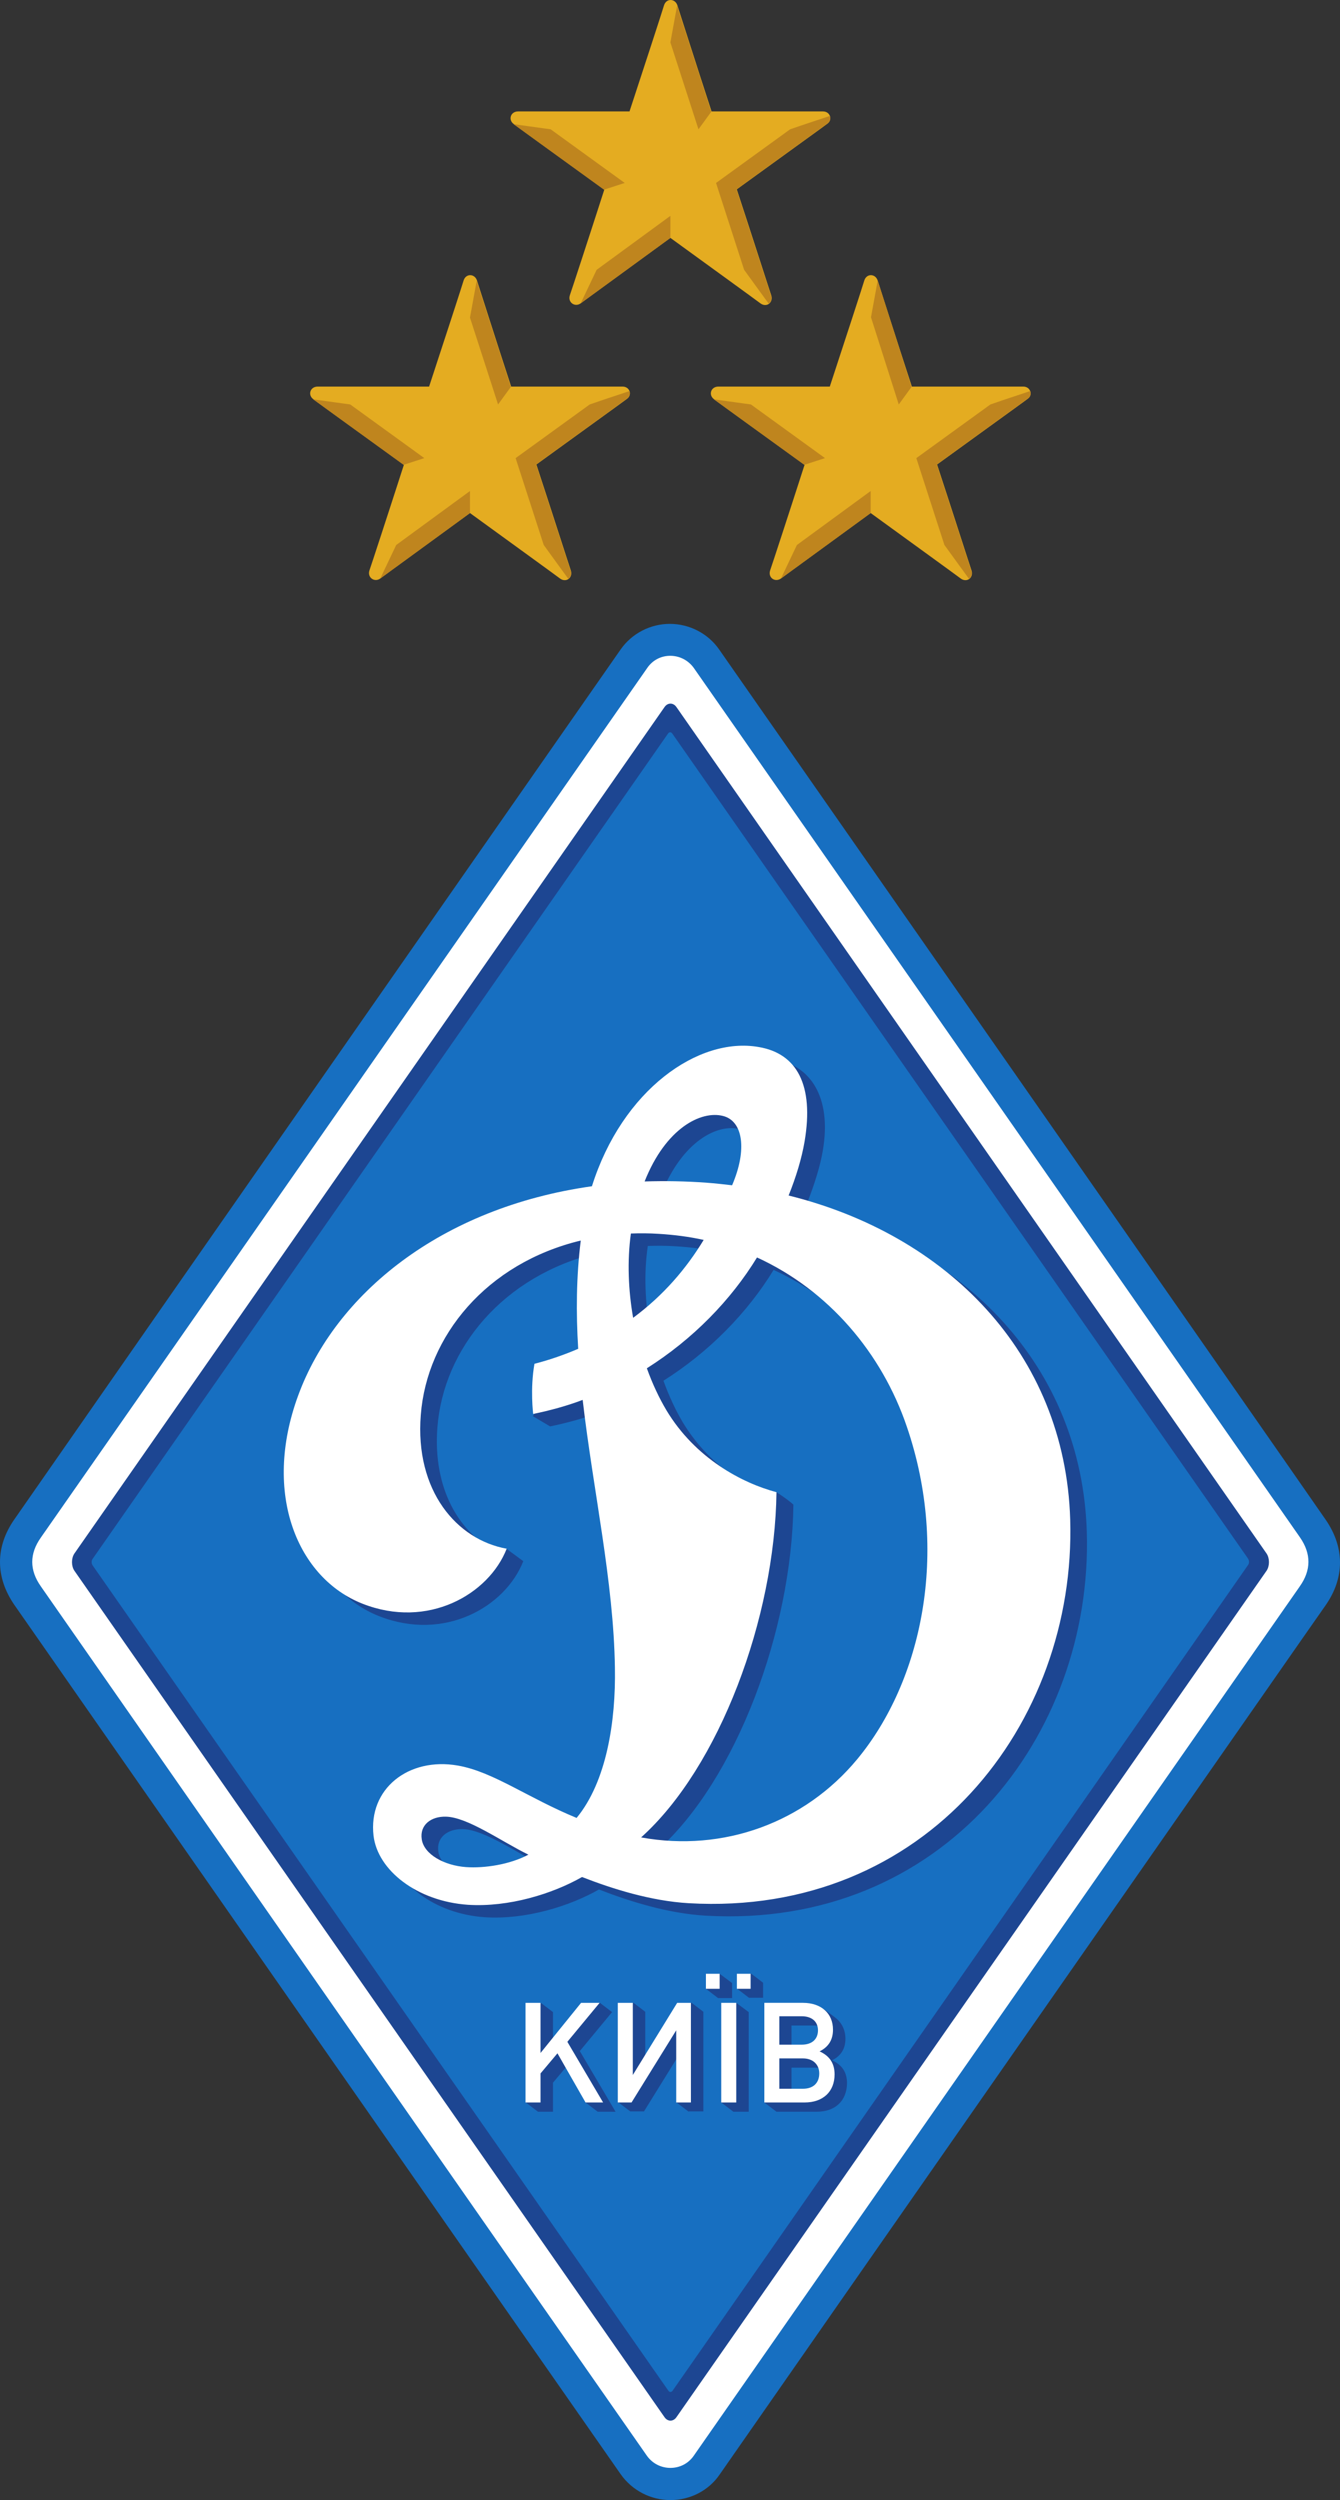
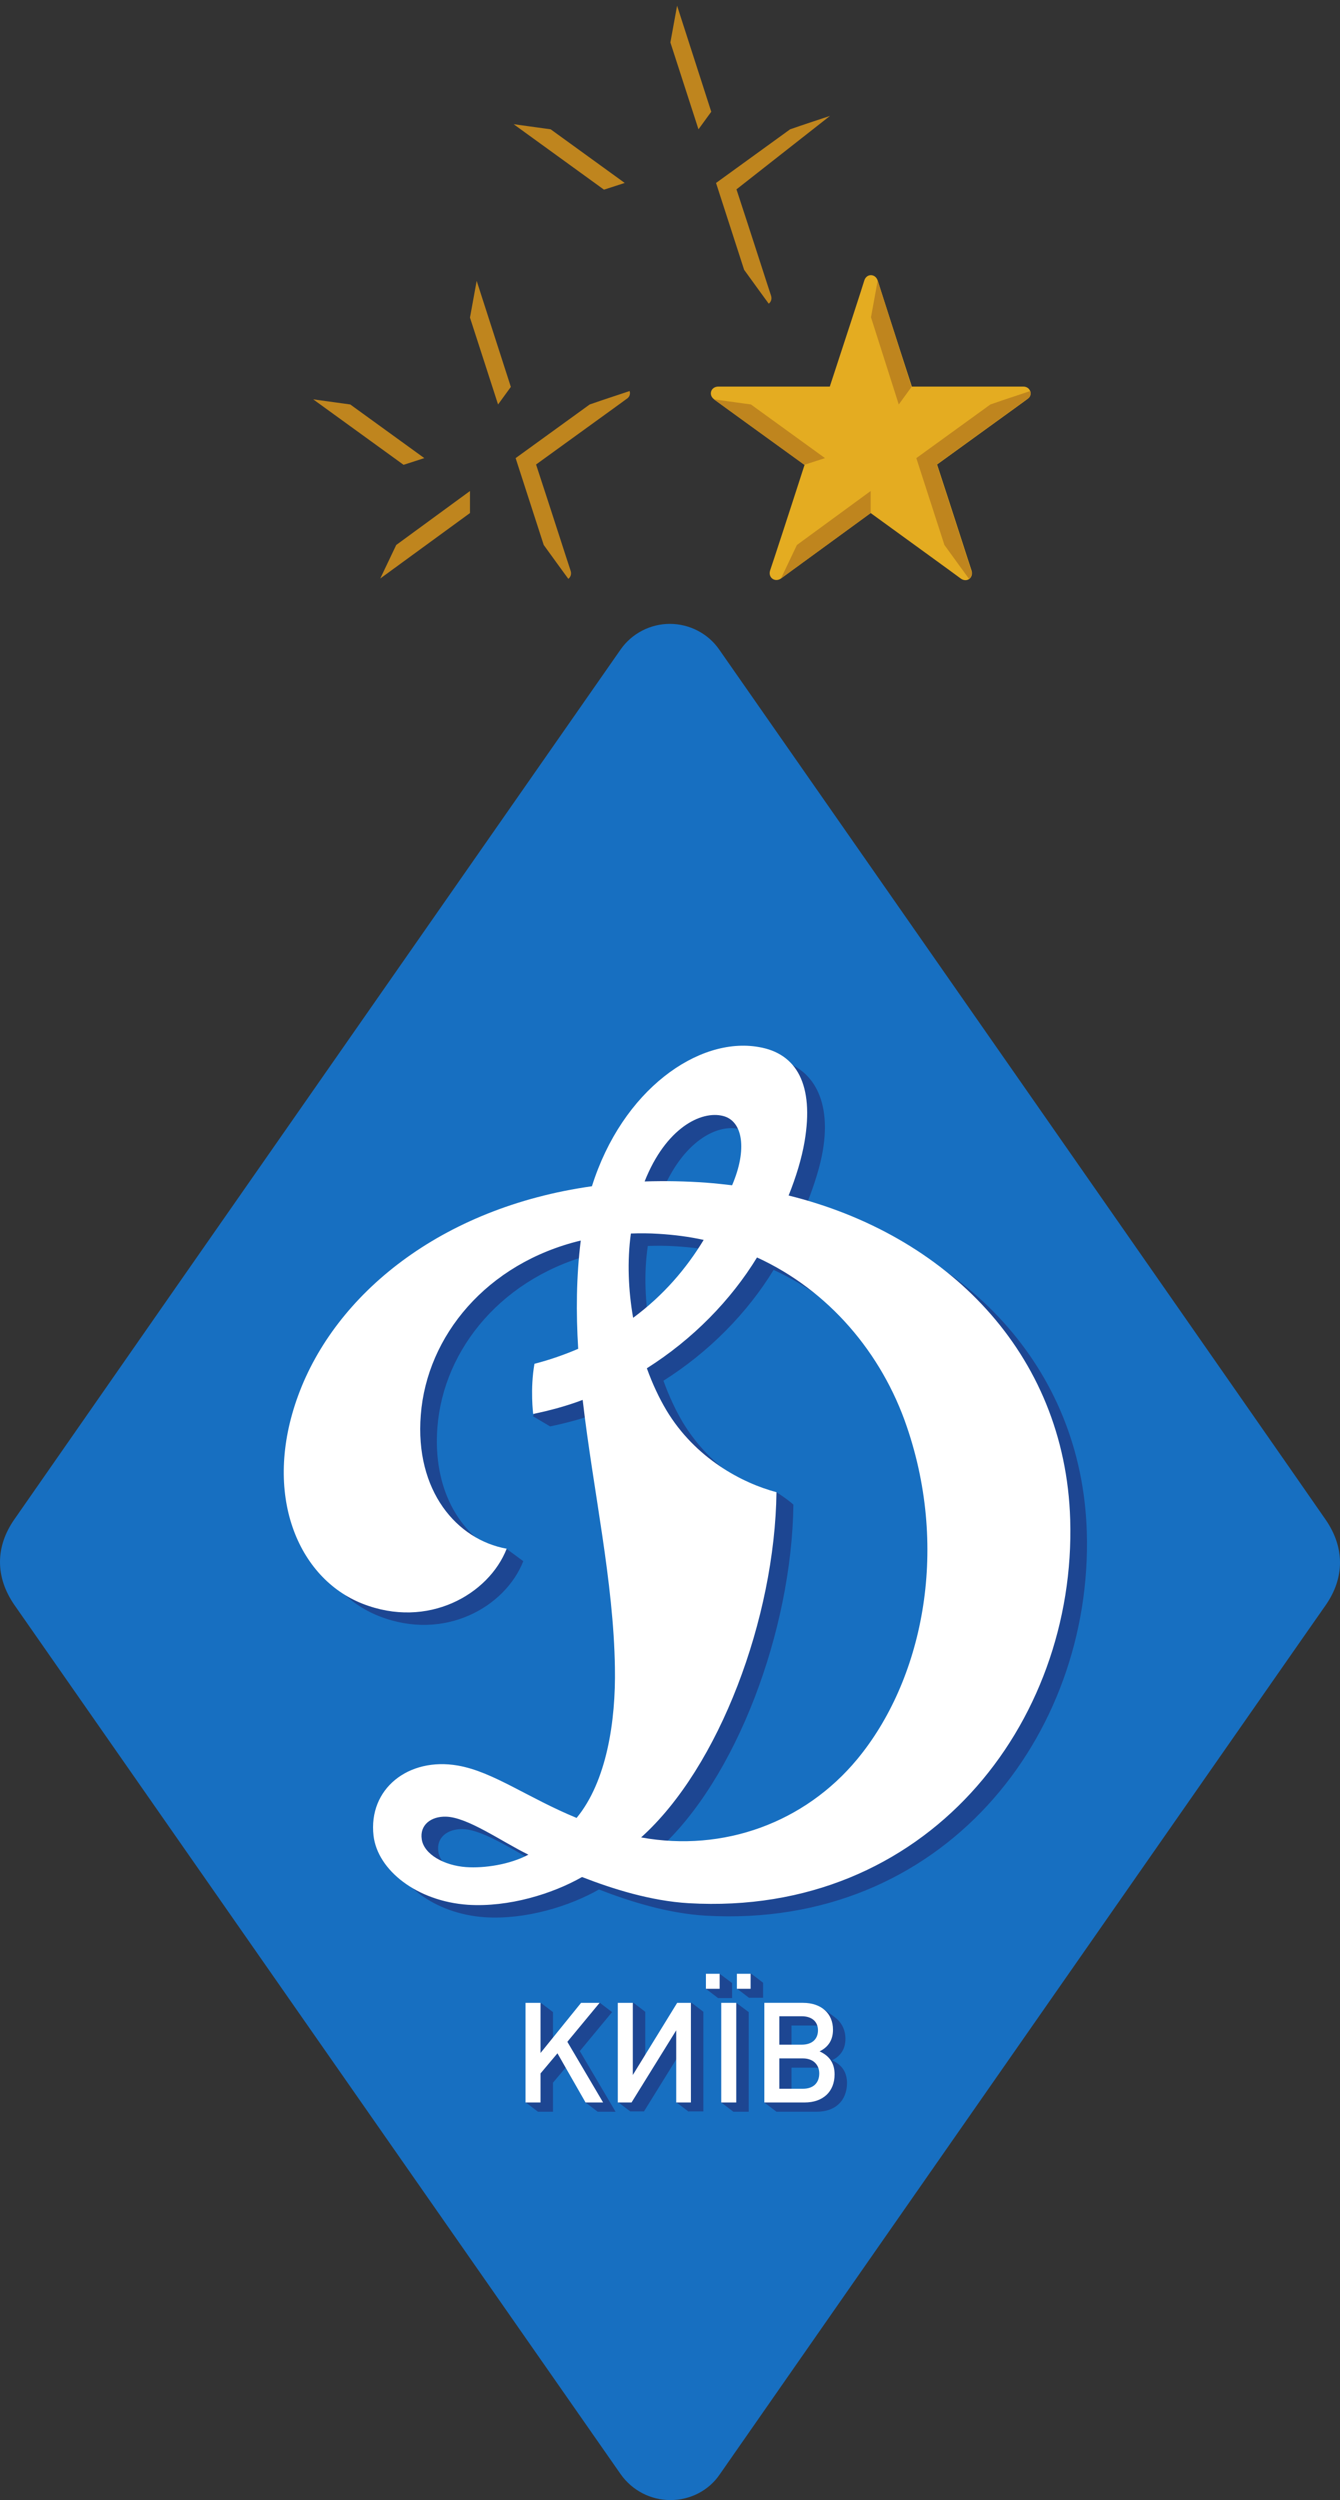
<svg xmlns="http://www.w3.org/2000/svg" id="svg2" viewBox="0 0 419.7 782.85">
  <rect x="0" y="0" width="419.7" height="782.85" fill="#333333" stroke="none" />
  <defs>
    <style>.cls-1,.cls-3,.cls-4,.cls-5,.cls-6,.cls-7,.cls-8{stroke-width:0}.cls-1,.cls-3{fill:#1d4692}.cls-3,.cls-6,.cls-8{fill-rule:evenodd}.cls-4{fill:#bf851e}.cls-5{fill:#e4ac21}.cls-6,.cls-7{fill:#fff}.cls-8{fill:#176fc1}</style>
  </defs>
  <g id="g16">
    <path d="M0 86.15h419.9v696.7H0z" style="stroke-width:0;fill:none" />
    <g id="g18">
      <path id="path24" d="M210 782.85c-6.2 0-12-3-15.6-8.1-31.7-45.4-173.8-249.1-189.9-272.2-6-8.7-6-18.2 0-26.8l50.7-72.8c54-77.4 137-196.5 139.2-199.6 3.5-5 9.3-8 15.4-8s12 3 15.5 8.1c2.6 3.7 185.4 265.8 189.9 272.4 6 8.7 6 18.2 0 26.8l-7.2 10.3c-131.8 189-172.1 246.8-182.6 261.9-3.4 5-9.2 8-15.4 8" class="cls-8" />
-       <path id="path26" d="M407.1 496.75c-3.4 4.9-163.9 235-189.8 272.2-3.5 5.1-11.1 5.1-14.7 0-24.9-35.6-173-248.1-189.8-272.2q-5.4-7.65 0-15.3c11-15.7 186.7-267.7 190-272.4 3.5-5 10.9-4.9 14.5.1 3.5 5 186.3 267.1 189.9 272.3 3.5 5.1 3.5 10.2-.1 15.3" class="cls-6" />
-       <path id="path28" d="M211.9 756.85c-1 1.5-2.8 1.5-3.8 0l-184.8-265c-1-1.5-1-3.9 0-5.4l184.8-265c1-1.5 2.8-1.5 3.8 0l184.8 265c1 1.5 1 3.9 0 5.4z" class="cls-3" />
      <path id="path30" d="M210.7 748.55c-.4.6-1 .6-1.4 0L29 490.15c-.4-.6-.4-1.5 0-2l180.2-258.4c.4-.6 1-.6 1.4 0l180.3 258.3c.4.6.4 1.5 0 2z" class="cls-8" />
      <path id="path32" d="M273.8 554.75c-16.4 19.8-41.8 29.2-67.7 24.5 24.5-22 41.9-68.7 42.4-108.1-1.7-1.6-5.3-3.9-5.3-3.9s-.3 2-1.5 1.6c-9.5-3.9-20.4-11.2-27.8-23.4-2.2-3.7-4.3-8.1-6.1-13.1 14.4-9.1 26.3-21.3 34.5-34.7 22.5 10.3 39.1 30 46.9 52.9 13.6 39.4 4.8 79.8-15.4 104.2m-122.6 33.8c-6.9-.5-13.2-4-13.9-8.7-.7-4.5 2.9-7.2 7.6-7.1 6.8.1 17.5 7.8 25.9 11.9-5.9 3.1-13.8 4.2-19.6 3.9m51.7-198.4c2.8-.1 5.7-.1 8.7.1 4.9.3 9.6.9 14.1 1.9-5.4 8.9-12.5 17.5-22.1 24.6-1.5-8.7-2-17.8-.7-26.6m28.7-36.6c6 1.4 6.7 10.4 2.2 21.4-2.4-.3-4.8-.5-7.2-.7-6.7-.5-13.2-.6-19.5-.4 6.7-16.6 17.6-22 24.5-20.3m108.8 126.2c-1.6-52.4-38.9-89.3-88.2-101.5 2.2-5.5 4.2-11.3 5.2-16.3 3.5-17.1-2.7-28.1-14.6-30.2-18.8-3.3-42.7 13.4-52.2 43.6-47.5 6.7-80.4 33.9-92 65.5-11.4 31 0 57.3 20.1 65.2 20.5 8.1 39.6-2.9 45.2-17.2-1.1-.8-5.3-3.9-5.3-3.9s-1.5 1.8-2.9 1.1c-11.7-5.9-20.2-19.7-18.7-39.1 1.9-24.7 20.6-47.5 50.1-54.6-1.4 11.4-1.5 22.8-.7 34.3-4.2 1.8-8.8 3.4-13.7 4.7-.8 4.7-5.8 12.1-5.8 12.1l5.4 3.2c5.3-1.1 10.5-2.5 15.5-4.4 3.3 28.5 9.7 56.8 10.1 83.9.3 16.7-2.6 35.6-12 47-15.3-6.3-26.2-14.5-37.2-16.4-15.5-2.7-28.1 7.3-26.4 22 1.3 10.8 13.6 20.5 29.6 21.6 12.7.8 26.4-3.4 35.7-8.7 9.5 3.7 21.5 7.5 33.4 8.2 74.3 4.3 121.3-56.3 119.4-120.1" class="cls-3" />
      <path id="path34" d="M268.5 550.85c-16.4 19.8-41.8 29.2-67.7 24.5 24.5-22 41.9-68.7 42.4-108.1-10.6-2.8-25.4-10.5-34.5-25.7-2.2-3.7-4.3-8.1-6.1-13.1 14.4-9.1 26.3-21.3 34.5-34.7 22.5 10.3 39.1 30 46.9 52.9 13.5 39.4 4.7 79.8-15.5 104.2M146 584.65c-6.9-.5-13.2-4-13.9-8.7-.7-4.5 2.9-7.2 7.5-7.1 6.8.1 17.5 7.8 25.9 11.9-5.8 3.1-13.8 4.3-19.5 3.9m51.6-198.4c2.8-.1 5.7-.1 8.7.1 4.9.3 9.5.9 14.1 1.9-5.4 8.9-12.5 17.3-22.1 24.4-1.5-8.6-1.9-17.7-.7-26.4m28.9-36.8c6.2 1.6 7.6 10.5 2.8 21.7-2.6-.3-5.2-.6-7.9-.8-6.7-.5-13.2-.6-19.5-.4 6.6-16.7 17.7-22.3 24.6-20.5m108.7 126.4c-1.6-52.4-38.9-89.3-88.2-101.5 2.3-5.7 4.1-11.6 5-16.9 3-17.7-2.4-27.6-14.4-29.6-18.8-3.3-42.7 13.4-52.2 43.6-47.5 6.7-80.4 33.9-92 65.5-11.4 31 0 57.3 20.1 65.2 20.5 8.1 39.6-2.9 45.2-17.2-15.6-2.8-28.8-18.1-26.9-41.9 1.9-24.7 20.6-47.5 50.1-54.6-1.4 11.3-1.5 22.6-.8 33.9-4.2 1.8-8.7 3.4-13.7 4.7-1.4 7.9-.4 15.7-.4 15.7 5.3-1.1 10.5-2.5 15.5-4.4 3.3 28.5 9.7 56.8 10.1 83.9.3 16.7-2.6 35.6-12 47-15.3-6.3-26.2-14.5-37.2-16.4-15.5-2.7-28.1 7.3-26.4 22 1.3 10.8 13.6 20.5 29.6 21.6 12.7.8 26.4-3.4 35.7-8.7 9.5 3.7 21.5 7.5 33.4 8.2 74.4 4.3 121.4-56.2 119.5-120.1" class="cls-6" />
      <path id="path36" d="m187.2 661.25-3.8-2.9-4.9-12.5-5.3 6.3v9.1h-4.7l-3.8-2.9 3.8-1.9v-26.4l.9-2.9 3.8 2.9v14.2l13.3-16.2 1.4-.9 3.8 2.9-10.1 12.2 11.2 19z" class="cls-1" />
      <path id="path38" d="m215.7 661.25-3.8-2.9 3.8-19.8-14 22.6h-4.3l-3.8-2.9 3.8-28.3.9-2.9 3.8 2.9v21l14.4-23.9 3.8 2.9v31.2h-4.6" class="cls-1" />
      <path id="path40" d="m234.7 625.65-3.8-2.9 4.3-4.8 3.8 2.9v4.7h-4.3zm-5 35.6-3.8-2.9 4.7-31.2 3.9 2.9v31.2zm-4.8-35.6-3.8-2.9 4.3-4.7 3.9 2.9v4.7z" class="cls-1" />
      <path id="path42" d="M255.3 647.45h-7.4v9.5h7.4c3.2 0 5.1-1.8 5.1-4.8.1-2.8-1.9-4.7-5.1-4.7m-.4-13.2h-7v8h7c3.2 0 3.9-.8 3.9-3.6.1-2.7-.7-4.4-3.9-4.4m.9 27h-12.6l-3.8-2.9 3.8-28.3 14.7-1s2.6 1.8 4.3 3.2c1.6 1.5 2.6 3.6 2.6 6.1 0 3.2-1.4 5.4-4.2 6.8 3.1 1.4 4.7 3.7 4.7 7.2-.1 5.5-3.7 8.9-9.5 8.9" class="cls-1" />
      <path id="path44" d="m183.4 658.35-8.8-15.4-5.3 6.3v9.1h-4.7v-31.2h4.7v15.7l12.7-15.7h5.8l-10.1 12.2 11.2 19z" class="cls-7" />
      <path id="path46" d="M211.8 658.35v-22.6l-14 22.6h-4.3v-31.2h4.7v22.6l13.9-22.6h4.3v31.2z" class="cls-7" />
      <path id="path48" d="M230.8 622.75v-4.7h4.3v4.7zm-4.9 35.6v-31.2h4.7v31.2zm-4.8-35.6v-4.7h4.3v4.7z" class="cls-7" />
      <path id="path50" d="M251.5 644.55h-7.4v9.5h7.4c3.2 0 5.1-1.8 5.1-4.8 0-2.8-2-4.7-5.1-4.7m-.4-13.2h-7v8.9h7c3.2 0 5.1-1.7 5.1-4.5 0-2.7-1.9-4.4-5.1-4.4m.9 27h-12.6v-31.2h12.1c5.7 0 9.4 3.3 9.4 8.4 0 3.2-1.4 5.4-4.2 6.8 3.1 1.4 4.7 3.7 4.7 7.2 0 5.4-3.6 8.8-9.4 8.8" class="cls-7" />
-       <path id="path52" d="M195 121.05h-34.9c-4.9-15-10.3-32-10.7-33.2-.7-2.2-3.5-2.3-4.2 0-.3 1.1-6 18.6-10.8 33.2H99.5c-2.4 0-3.2 2.7-1.3 4 .9.7 15.8 11.5 28.3 20.5-4.7 14.6-10.4 32-10.8 33.1-.7 2.2 1.6 3.8 3.4 2.5.9-.7 15.8-11.5 28.1-20.5 12.4 9 27.3 19.8 28.2 20.5 1.9 1.4 4.1-.2 3.4-2.5-.4-1.1-6-18.6-10.8-33.2 12.4-9 27.4-19.8 28.3-20.5 1.8-1.2 1-3.9-1.3-3.9" class="cls-5" />
      <path id="path54" d="m132.9 143.45-23.2-16.8-11.6-1.6 28.3 20.5z" class="cls-4" />
      <path id="path56" d="m156 126.65 4-5.5-10.7-33.2-2.1 11.5z" class="cls-4" />
      <path id="path58" d="m124.1 170.65-5 10.5 28.1-20.5v-6.9z" class="cls-4" />
      <path id="path60" d="M197.2 122.45c-.6.2-9.1 3-12.5 4.2l-23.2 16.8 8.8 27.2c2.8 3.9 7.7 10.6 7.7 10.6.7-.5 1.1-1.5.7-2.6s-6-18.6-10.8-33.2c12.4-9 27.4-19.8 28.3-20.5 1-.6 1.3-1.6 1-2.5" class="cls-4" />
      <path id="path62" d="M320.5 121.05h-34.9c-4.9-15-10.3-32-10.7-33.2-.7-2.2-3.5-2.3-4.2 0-.3 1.1-6 18.6-10.8 33.2H225c-2.4 0-3.2 2.7-1.3 4 .9.7 15.8 11.5 28.3 20.5-4.7 14.6-10.4 32-10.8 33.1-.7 2.2 1.5 3.8 3.4 2.5.9-.7 15.8-11.5 28.1-20.5 12.4 9 27.3 19.8 28.2 20.5 1.9 1.4 4.1-.2 3.4-2.5-.4-1.1-6-18.6-10.8-33.2 12.4-9 27.4-19.8 28.3-20.5 1.8-1.2 1-3.9-1.3-3.9" class="cls-5" />
      <path id="path64" d="m258.4 143.45-23.2-16.8-11.6-1.6 28.3 20.5z" class="cls-4" />
      <path id="path66" d="m281.5 126.65 4-5.5-10.6-33.3-2.1 11.5z" class="cls-4" />
      <path id="path68" d="m249.6 170.65-5 10.5 28.1-20.5v-6.9z" class="cls-4" />
      <path id="path70" d="M322.7 122.45c-.6.2-9.1 3-12.5 4.2l-23.2 16.8 8.8 27.2c2.8 3.9 7.7 10.6 7.7 10.6.7-.5 1.1-1.5.7-2.6s-6-18.6-10.8-33.2c12.4-9 27.4-19.8 28.3-20.5 1.1-.6 1.3-1.6 1-2.5" class="cls-4" />
-       <path id="path52-2" d="M257.77 34.89h-34.9c-4.9-15-10.3-32-10.7-33.2-.7-2.2-3.5-2.3-4.2 0-.3 1.1-6 18.6-10.8 33.2h-34.9c-2.4 0-3.2 2.7-1.3 4 .9.7 15.8 11.5 28.3 20.5-4.7 14.6-10.4 32-10.8 33.1-.7 2.2 1.6 3.8 3.4 2.5.9-.7 15.8-11.5 28.1-20.5 12.4 9 27.3 19.8 28.2 20.5 1.9 1.4 4.1-.2 3.4-2.5-.4-1.1-6-18.6-10.8-33.2 12.4-9 27.4-19.8 28.3-20.5 1.8-1.2 1-3.9-1.3-3.9" class="cls-5" data-name="path52" />
      <path id="path54-2" d="m195.67 57.29-23.2-16.8-11.6-1.6 28.3 20.5z" class="cls-4" data-name="path54" />
      <path id="path56-2" d="m218.77 40.49 4-5.5-10.7-33.2-2.1 11.5z" class="cls-4" data-name="path56" />
-       <path id="path58-2" d="m186.87 84.49-5 10.5 28.1-20.5v-6.9z" class="cls-4" data-name="path58" />
-       <path id="path60-2" d="M259.97 36.29c-.6.2-9.1 3-12.5 4.2l-23.2 16.8 8.8 27.2c2.8 3.9 7.7 10.6 7.7 10.6.7-.5 1.1-1.5.7-2.6s-6-18.6-10.8-33.2c12.4-9 27.4-19.8 28.3-20.5 1-.6 1.3-1.6 1-2.5" class="cls-4" data-name="path60" />
+       <path id="path60-2" d="M259.97 36.29c-.6.2-9.1 3-12.5 4.2l-23.2 16.8 8.8 27.2c2.8 3.9 7.7 10.6 7.7 10.6.7-.5 1.1-1.5.7-2.6s-6-18.6-10.8-33.2" class="cls-4" data-name="path60" />
    </g>
  </g>
</svg>